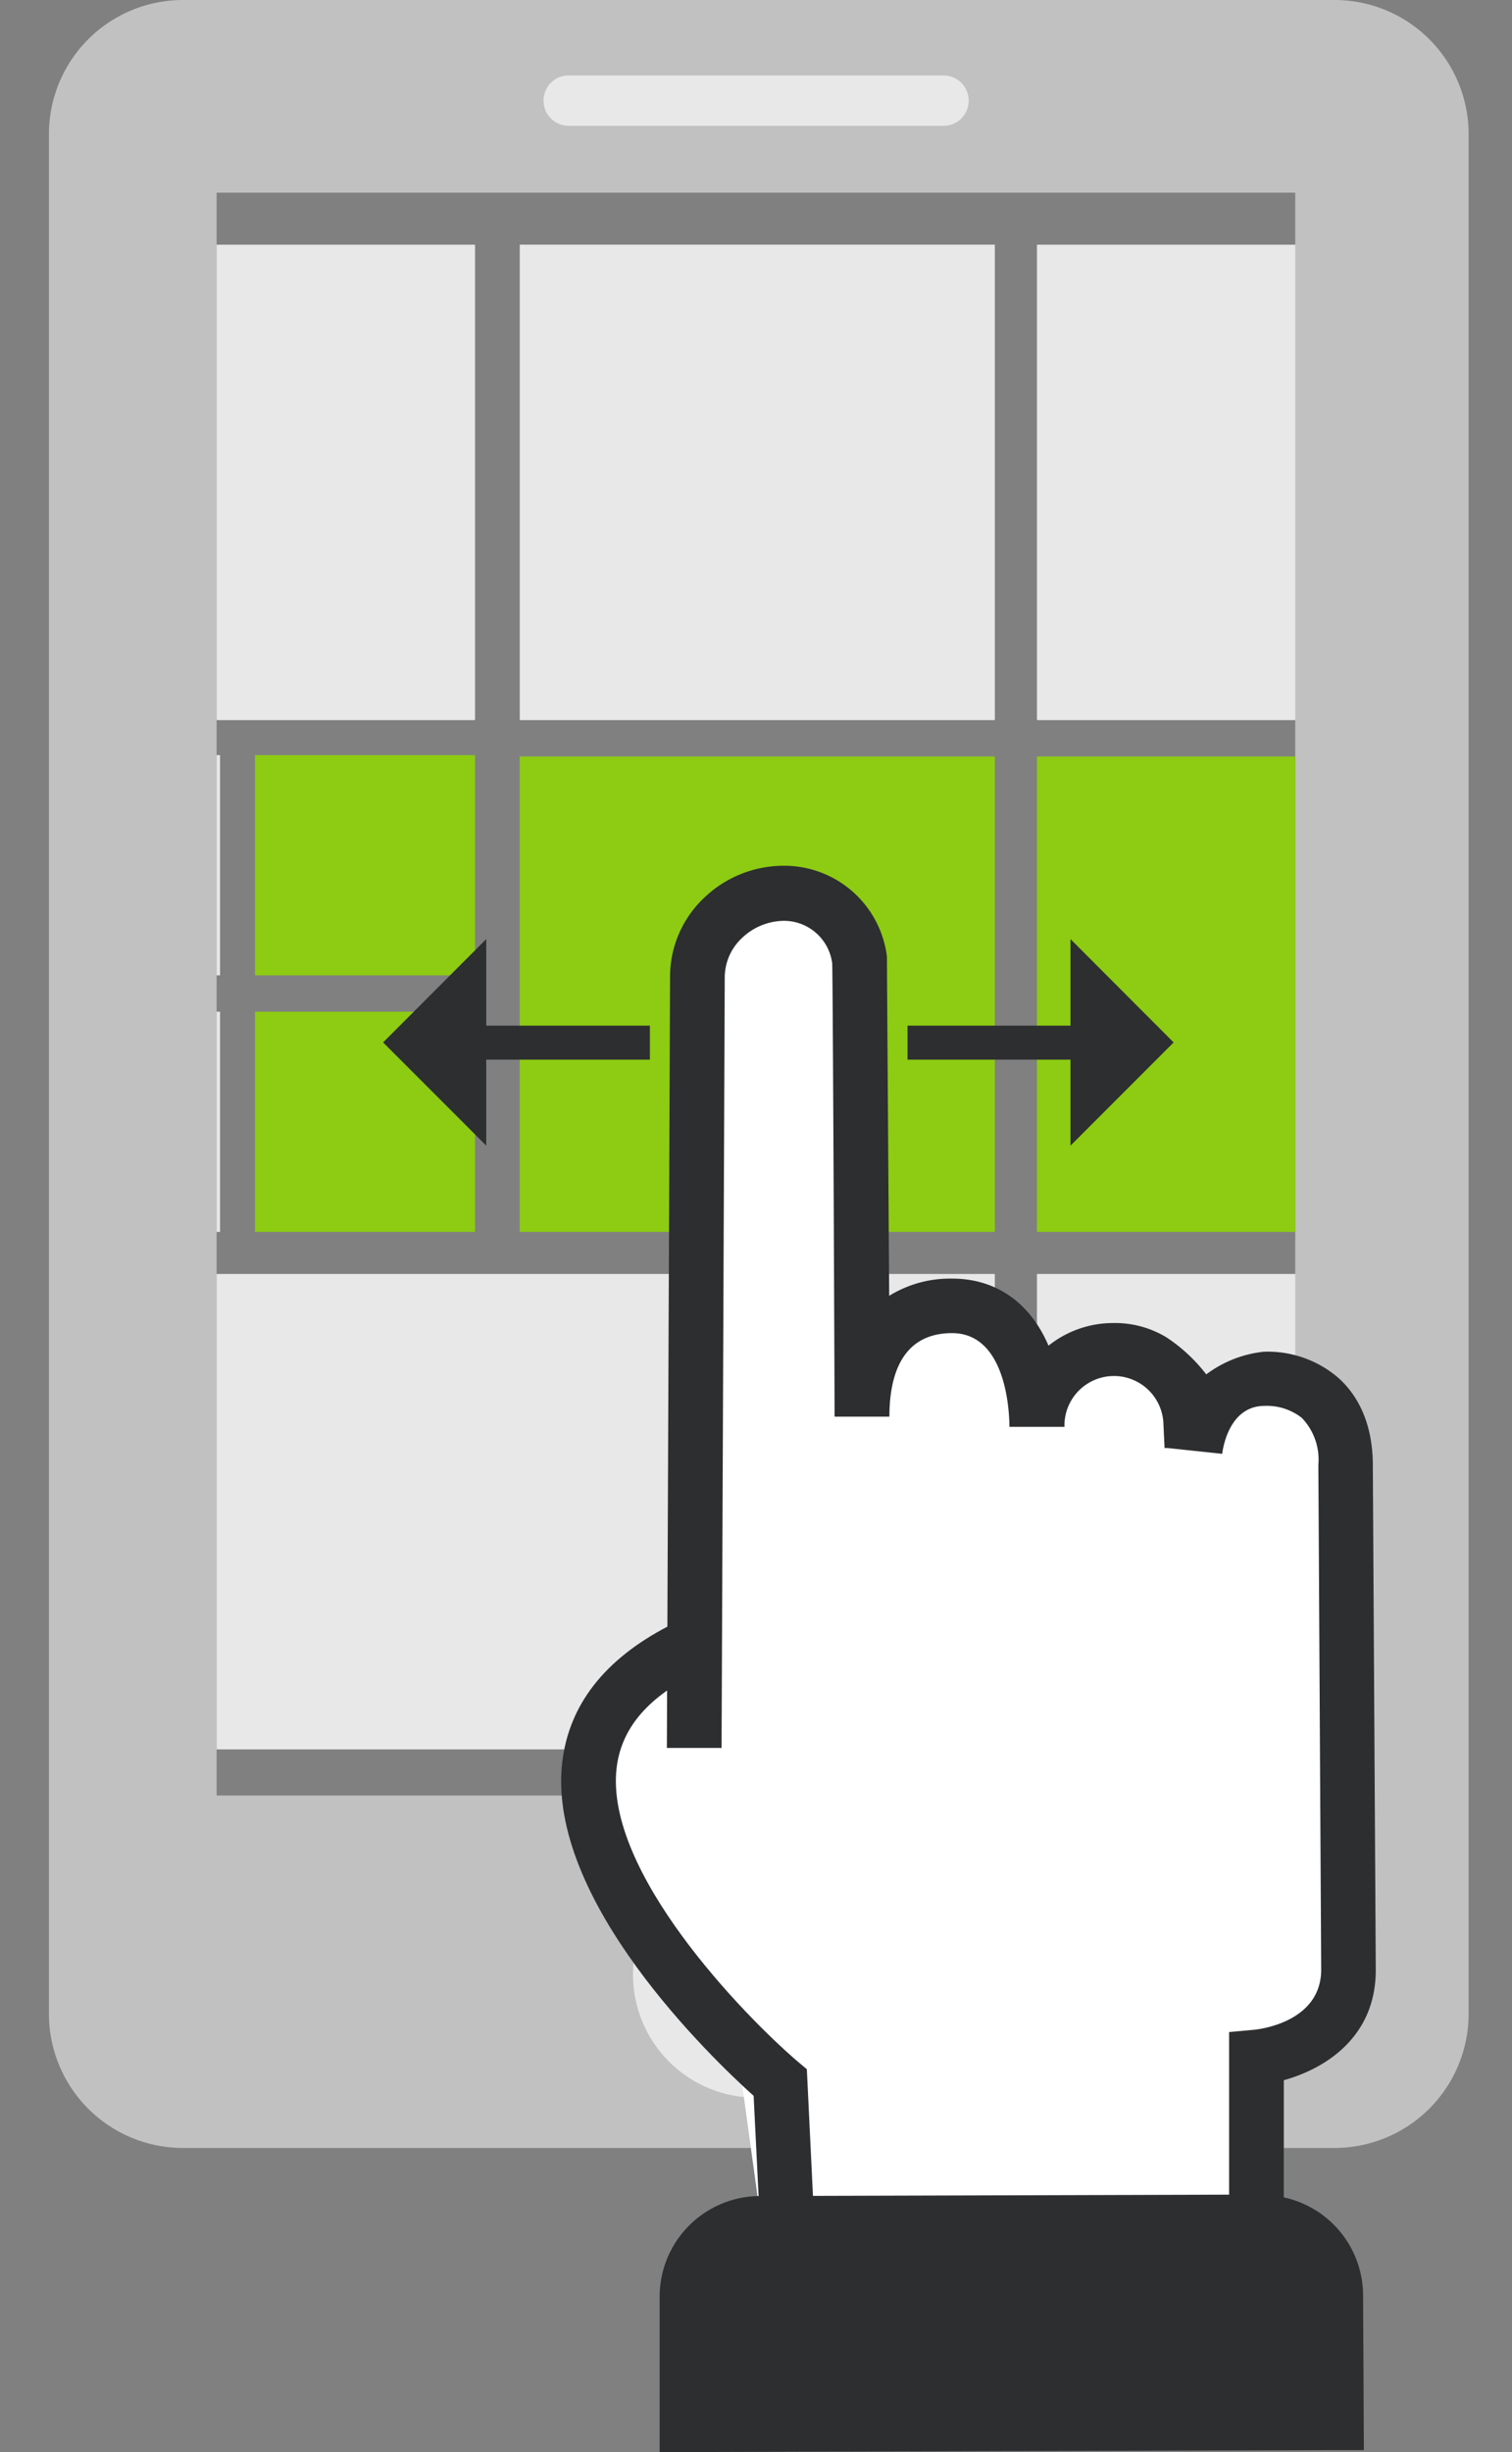
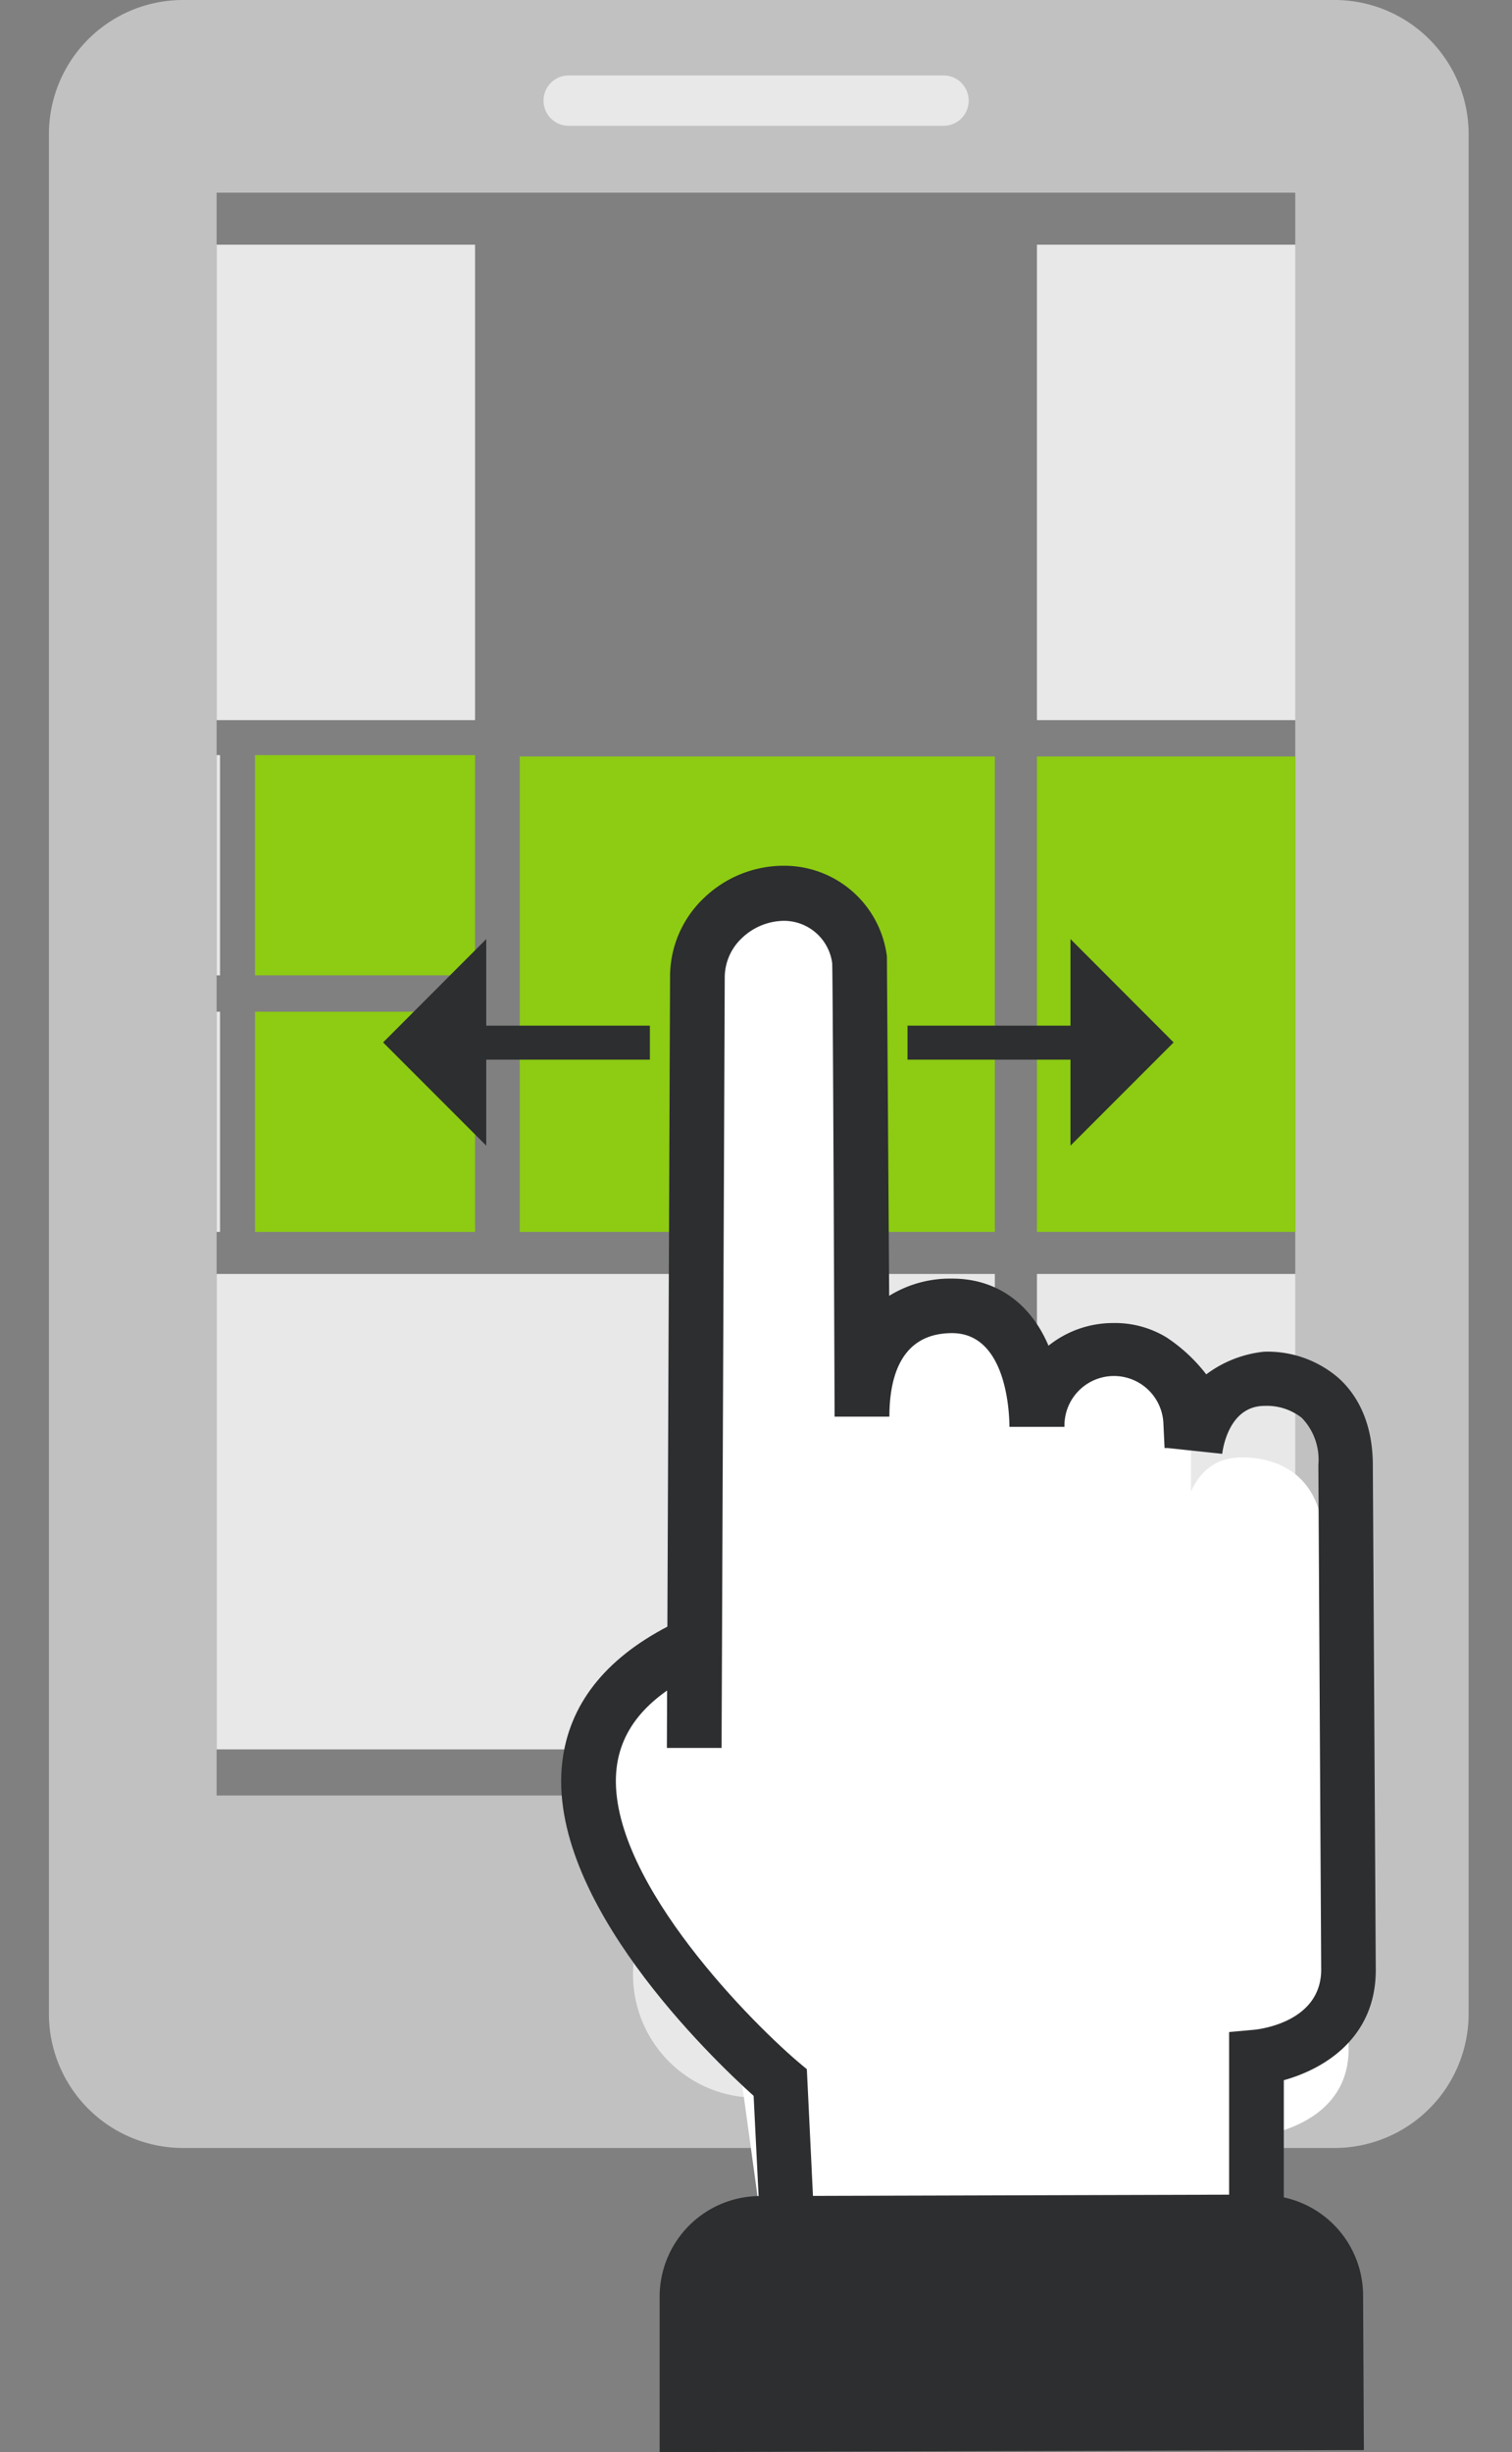
<svg xmlns="http://www.w3.org/2000/svg" id="Capa_1" data-name="Capa 1" viewBox="0 0 133.52 216.36">
  <rect x="0" y="0" width="133.52" height="216.36" fill="#808080" stroke="none" />
  <defs>
    <style>.cls-1{fill:none;}.cls-2{fill:#c1c1c1;}.cls-3{fill:#e8e8e8;}.cls-4{clip-path:url(#clip-path);}.cls-5{fill:#8dcc12;}.cls-6{fill:#2d2e30;}.cls-7{fill:#fff;}</style>
    <clipPath id="clip-path" transform="translate(0 0)">
      <rect class="cls-1" x="19.13" y="17.03" width="95.26" height="141.41" />
    </clipPath>
  </defs>
  <g id="Capa_2" data-name="Capa 2">
    <g id="Layer_2" data-name="Layer 2">
      <path class="cls-2" d="m117.84 0H16.17A11.84 11.84 0 0 0 4.32 11.83v165.85a11.84 11.84 0 0 0 11.83 11.85h101.69a11.85 11.85 0 0 0 11.85-11.85V11.85A11.84 11.84 0 0 0 117.84 0zm-3.46 158.43H19.13V17h95.25z" transform="translate(0 0)" />
      <path class="cls-3" d="m55.9 174.23a10.86 10.86 0 1 1 10.86 10.86a10.86 10.86 0 0 1-10.86-10.86z" transform="translate(0 0)" />
      <path class="cls-3" d="m48 8.88a2.21 2.21 0 0 1 2.22-2.22h33.1a2.21 2.21 0 0 1 2.22 2.22a2.21 2.21 0 0 1-2.2 2.22H50.22A2.21 2.21 0 0 1 48 8.9z" transform="translate(0 0)" />
      <path class="cls-2" d="m62.07 174.23a4.69 4.69 0 1 1 4.69 4.69a4.69 4.69 0 0 1-4.69-4.69z" transform="translate(0 0)" />
      <g class="cls-4">
        <rect class="cls-3" y="21.59" width="41.95" height="41.95" />
-         <rect class="cls-3" x="45.9" y="21.59" width="41.95" height="41.95" />
        <rect class="cls-5" x="45.9" y="66.75" width="41.95" height="41.95" />
        <rect class="cls-3" x="91.57" y="21.59" width="41.95" height="41.95" />
        <rect class="cls-5" x="91.57" y="66.75" width="41.95" height="41.95" />
        <rect class="cls-3" x="91.57" y="112.41" width="41.95" height="41.95" />
        <rect class="cls-3" y="112.41" width="87.85" height="41.95" />
        <rect class="cls-3" y="66.63" width="19.43" height="19.43" />
        <rect class="cls-5" x="22.52" y="66.63" width="19.43" height="19.43" />
        <rect class="cls-3" y="89.27" width="19.43" height="19.43" />
        <rect class="cls-5" x="22.52" y="89.27" width="19.43" height="19.43" />
      </g>
      <polygon class="cls-6" points="42.94 82.86 42.94 101.09 33.83 91.98 42.94 82.86" />
      <polygon class="cls-6" points="94.53 82.86 94.53 101.09 103.64 91.98 94.53 82.86" />
-       <path class="cls-7" d="m105.17 125.7h-.26a6.8 6.8 0 1 0-13.59.4c0-5-1.91-10.69-7.54-10.65c-6.28 0-7.93 5.44-7.89 9.84c0-.44-.33-39.85-.4-40.26a6.7 6.7 0 0 0-6.78-6a7.61 7.61 0 0 0-7.59 7.43v63.07h-.41l-.67-4.9a16.81 16.81 0 0 0-5.94 4.27c-7.7 9.13 3.18 23.42 9.37 30.26a9 9 0 0 1 1.85 3.19l1.91 13.88a1.82 1.82 0 0 1 0 .33l.14 1v-1l41.72-.31l2 1.73v-1.75h.52l-.61-7.73v-6.82s8.15-.77 8.09-7.76s-2.23-44.56-2.23-44.56c0-5.73-3.71-7.61-7.22-7.58c-4 0-5.06 3.8-5.36 6.55c-.16 1.09 1.04-2.75.89-2.63z" transform="translate(0 0)" />
+       <path class="cls-7" d="m105.17 125.7h-.26a6.8 6.8 0 1 0-13.59.4c0-5-1.91-10.69-7.54-10.65c-6.28 0-7.93 5.44-7.89 9.84c0-.44-.33-39.85-.4-40.26a6.7 6.7 0 0 0-6.78-6a7.61 7.61 0 0 0-7.59 7.43v63.07h-.41l-.67-4.9a16.81 16.81 0 0 0-5.94 4.27c-7.7 9.13 3.18 23.42 9.37 30.26a9 9 0 0 1 1.85 3.19l1.91 13.88a1.82 1.82 0 0 1 0 .33l.14 1v-1l41.72-.31l2 1.73v-1.75h.52l-.61-7.73s8.15-.77 8.09-7.76s-2.23-44.56-2.23-44.56c0-5.73-3.71-7.61-7.22-7.58c-4 0-5.06 3.8-5.36 6.55c-.16 1.09 1.04-2.75.89-2.63z" transform="translate(0 0)" />
      <path class="cls-6" d="m67.22 198.39l-.67-13.46c-3.67-3.3-18.31-17.28-16.9-29.43c.59-5.06 3.73-9.08 9.34-12l2.2 4.3c-4.14 2.13-6.34 4.81-6.74 8.21c-1.06 9.16 11.21 21.8 16 25.9l.8.67l.75 15.53z" transform="translate(0 0)" />
      <path class="cls-6" d="m120.37 202.52a8.87 8.87 0 0 0-7-8.63v-10.34c3.61-1 8.13-3.77 8.12-9.73l-.26-44.52c0-4.18-1.69-6.54-3.1-7.77a9.58 9.58 0 0 0-6.5-2.26a10.25 10.25 0 0 0-5.11 2A14.45 14.45 0 0 0 103 118a8.76 8.76 0 0 0-4.7-1.26a9.13 9.13 0 0 0-5.71 2C91 115 88 112.81 84.06 112.82a10.22 10.22 0 0 0-5.54 1.52l-.2-29.95a9.14 9.14 0 0 0-9.15-8a10.16 10.16 0 0 0-7 2.84a9.56 9.56 0 0 0-3 7l-.28 68h4.83l.28-68a4.77 4.77 0 0 1 1.53-3.47a5.44 5.44 0 0 1 3.68-1.51A4.3 4.3 0 0 1 73.49 85c.07 2.55.21 39.38.21 40h4.84c0-3.36.94-7.36 5.52-7.37s5.07 6.32 5.08 8.27H94a4.37 4.37 0 1 1 8.74-.23l.1 2.1h.28l4.81.51c.07-.59.65-4.22 3.73-4.23a5 5 0 0 1 3.3 1.06a5.31 5.31 0 0 1 1.46 4.15l.25 44.53c0 4.58-5.32 5.25-5.92 5.31l-2.21.2v14.35l-41.45.12a8.89 8.89 0 0 0-8.84 8.89v13.7h2.5l57.28-.17h2.41z" transform="translate(0 0)" />
      <rect class="cls-6" x="41.71" y="90.5" width="15.68" height="3" />
      <rect class="cls-6" x="80.14" y="90.5" width="15.61" height="3" />
    </g>
  </g>
</svg>